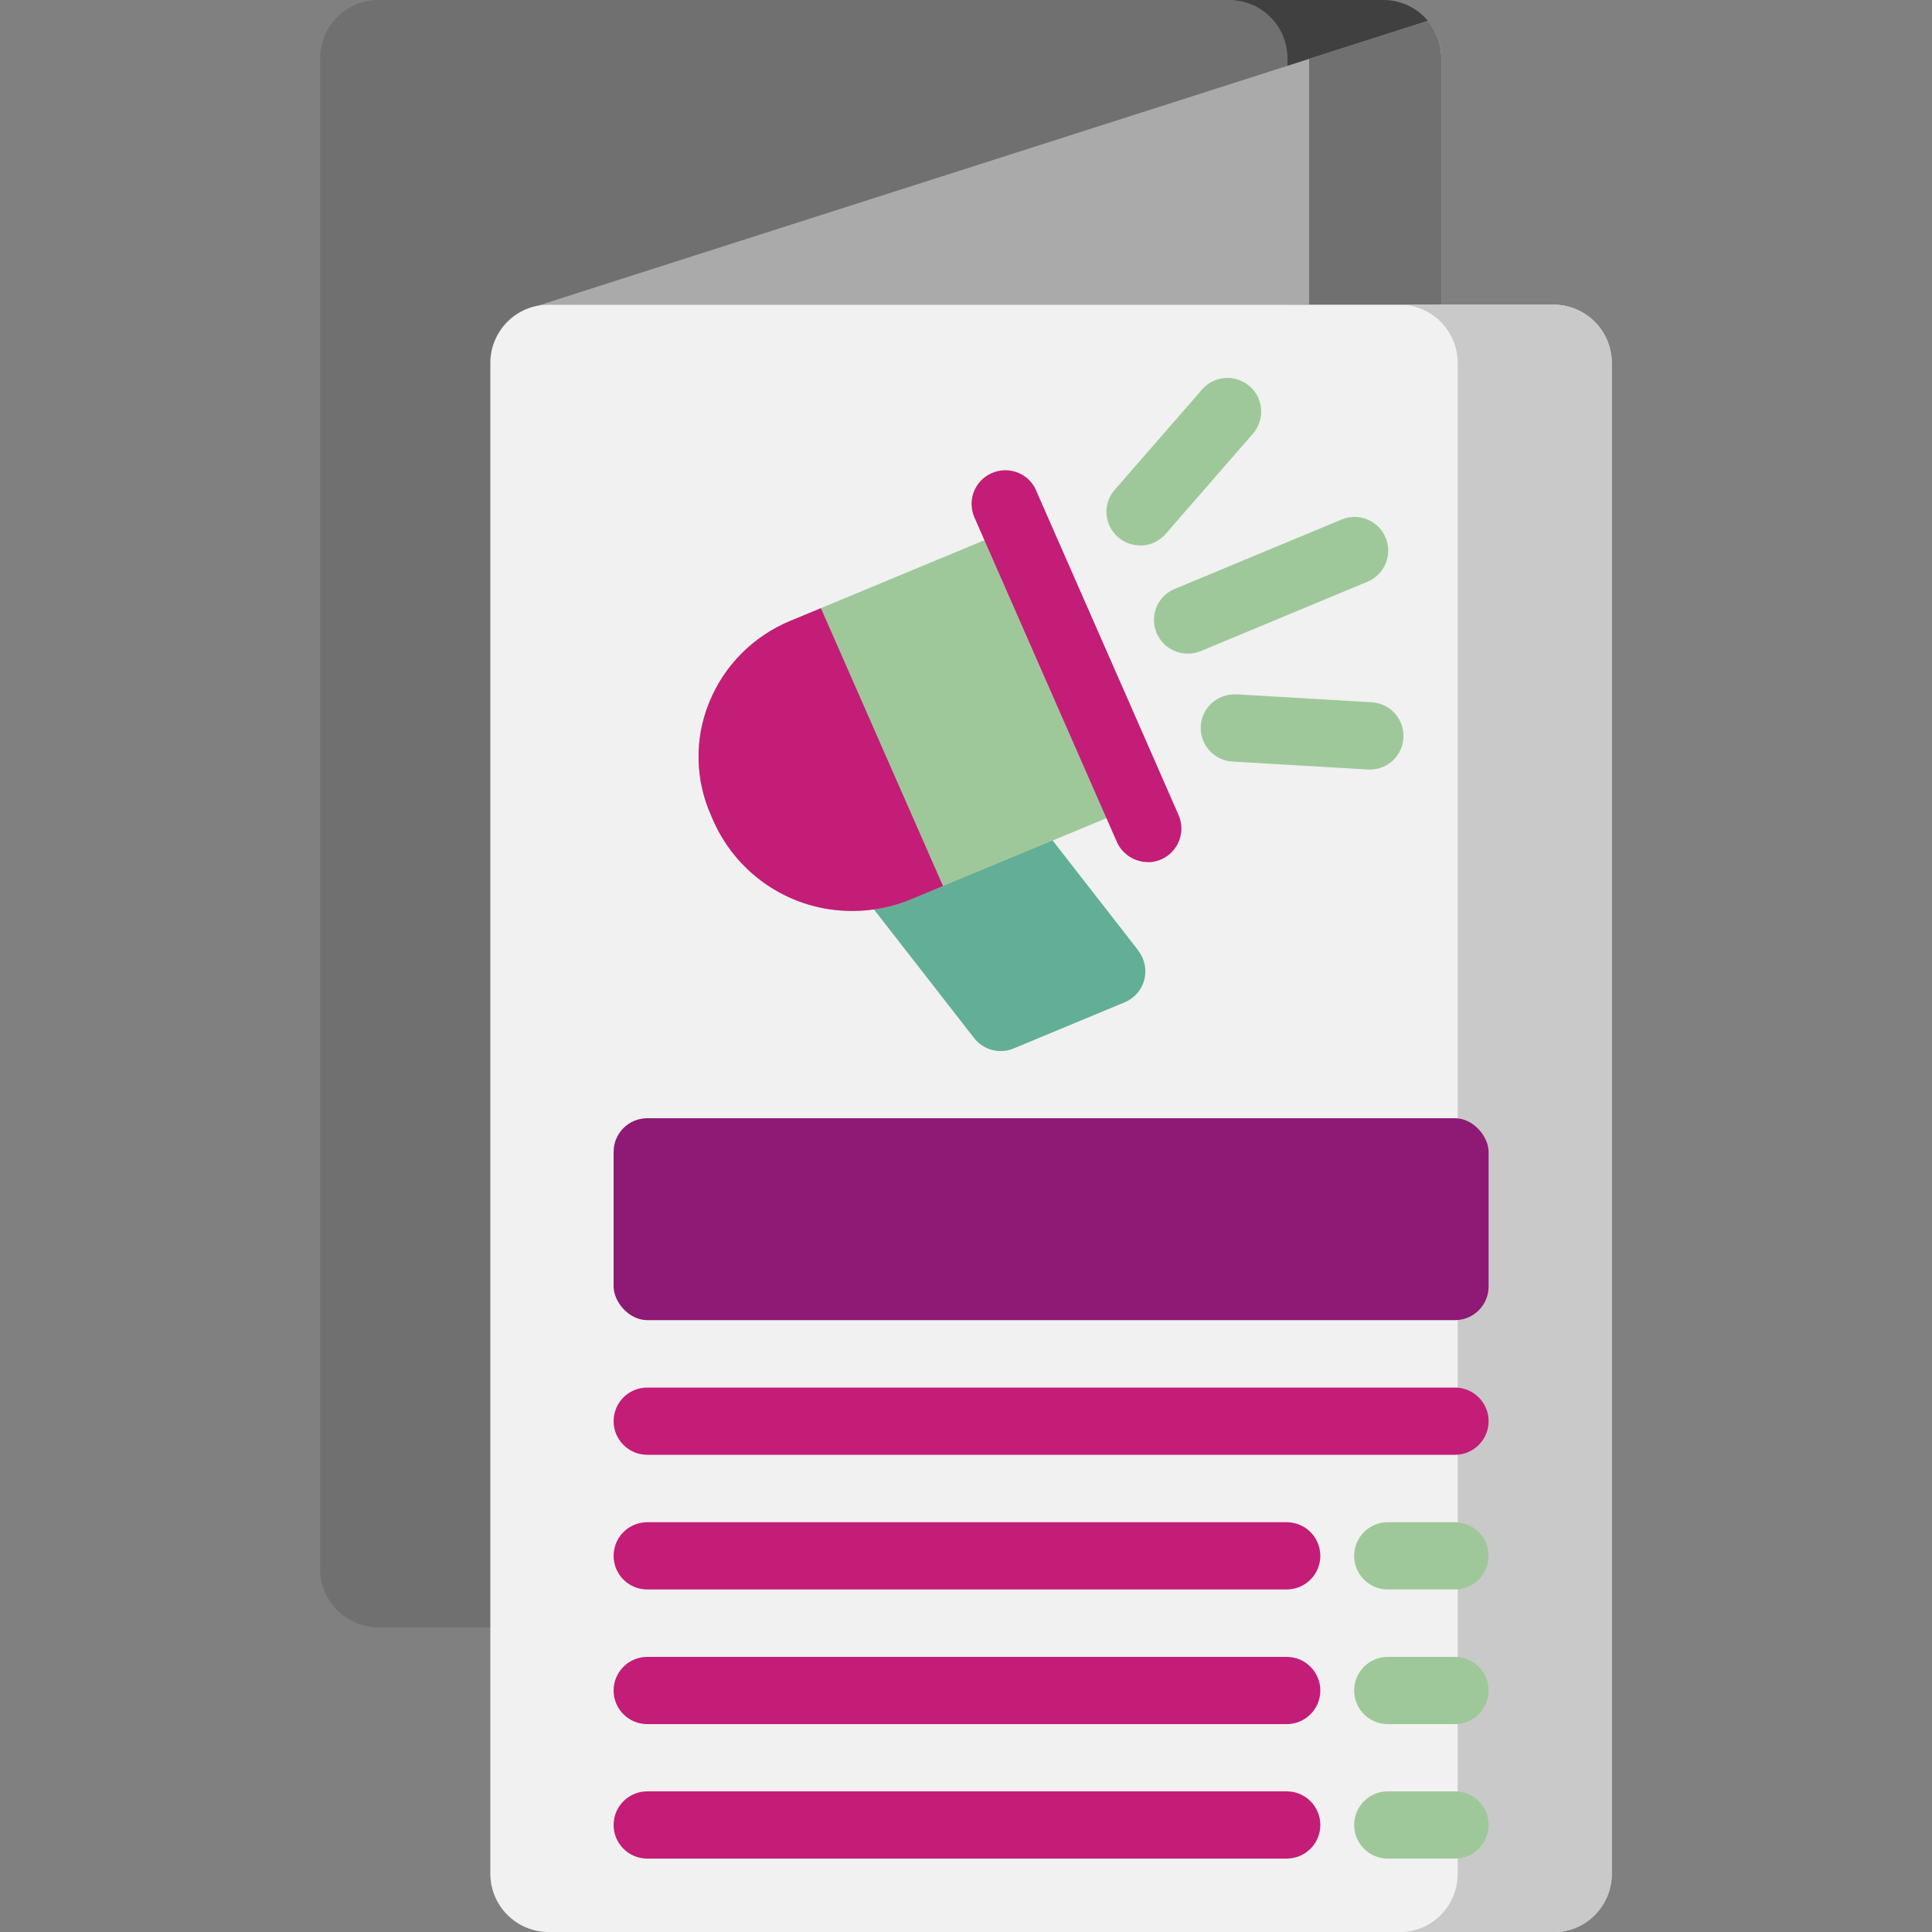
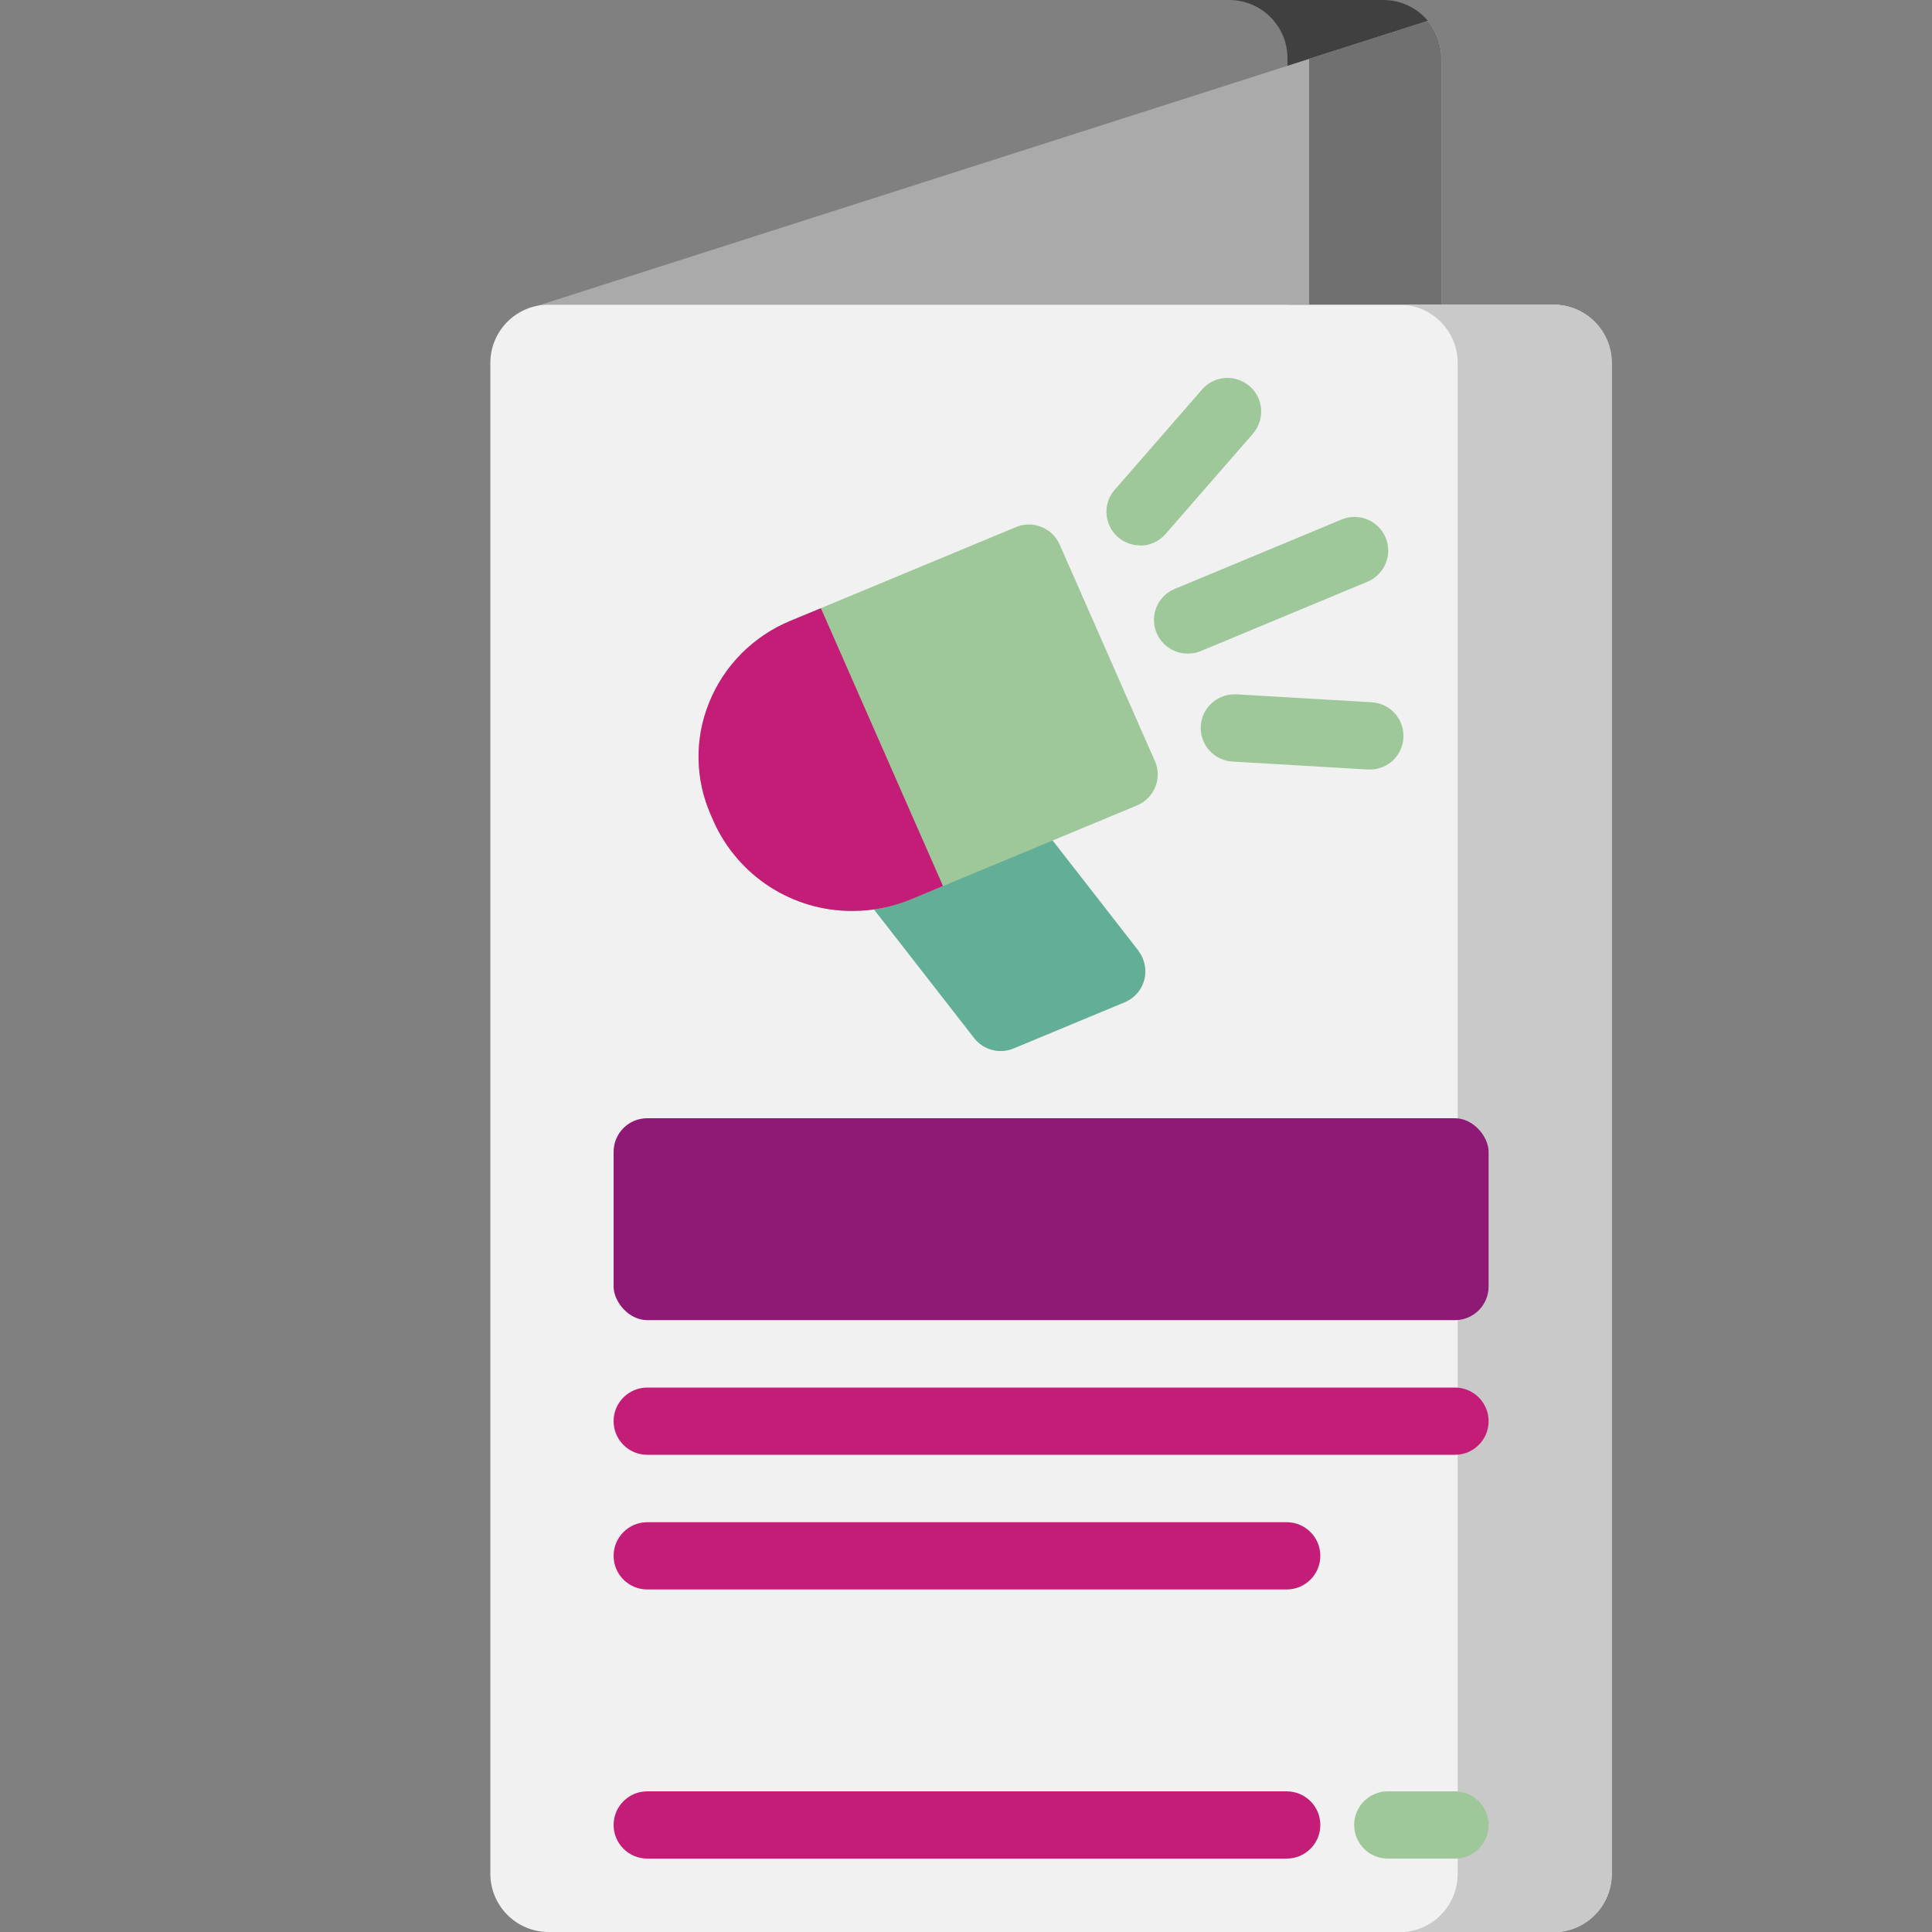
<svg xmlns="http://www.w3.org/2000/svg" id="Werbemittel_NEU" viewBox="0 0 1000 1000">
  <rect x="0" y="0" width="1000" height="1000" fill="#808080" stroke="none" />
  <defs>
    <style>      .st0 {        fill: #707070;      }      .st1 {        fill: #aaa;      }      .st2 {        fill: #8e1a75;      }      .st3 {        fill: #c9c9c9;      }      .st4 {        fill: #63ae97;      }      .st5 {        fill: #9fc89a;      }      .st6 {        fill: #f0f1f0;      }      .st7 {        fill: #404040;      }      .st8 {        fill: #c31d77;      }    </style>
  </defs>
-   <path class="st0" d="M716,842.3H195.9c-16.7,0-30.2-13.5-30.2-30.2V30.2c0-16.7,13.5-30.2,30.2-30.2h520c16.7,0,30.2,13.5,30.2,30.2v782c0,16.7-13.5,30.2-30.2,30.2Z" />
  <path class="st7" d="M716,0h-79.8c16.7,0,30.2,13.5,30.2,30.2v782c0,16.7-13.5,30.2-30.2,30.2h79.8c16.7,0,30.2-13.5,30.2-30.2V30.2C746.1,13.5,732.6,0,716,0Z" />
  <path class="st1" d="M277.4,158.5c2.1-.5,4.4-.8,6.7-.8h462.1V30.2c0-7.4-2.7-14.2-7.1-19.4l-461.6,147.7Z" />
  <path class="st0" d="M739,10.8l-61.4,19.6v127.3h68.4V30.2c0-7.4-2.7-14.2-7.1-19.4Z" />
  <path class="st6" d="M804.1,1000H284c-16.7,0-30.2-13.5-30.2-30.2V187.9c0-16.7,13.5-30.2,30.2-30.2h520c16.7,0,30.2,13.5,30.2,30.2v782c0,16.7-13.5,30.2-30.2,30.2Z" />
  <path class="st3" d="M804.1,157.7h-79.8c16.7,0,30.2,13.5,30.2,30.2v782c0,16.7-13.5,30.2-30.2,30.2h79.8c16.7,0,30.2-13.5,30.2-30.2V187.9c0-16.7-13.5-30.2-30.2-30.2h0Z" />
  <g>
    <g>
      <path class="st4" d="M589.2,492l-58.4-75c-4.8-6.2-13.2-8.4-20.4-5.4l-50.4,20.9c-1.5.7-3.1,1.2-4.7,1.6-9.4,2.1-15.3,11.5-13.1,20.8.6,2.5,1.7,4.8,3.2,6.9l58.8,75.5c4.8,6.2,13.2,8.4,20.4,5.4l57.5-23.9c8.9-3.7,13.1-13.8,9.4-22.7-.6-1.5-1.4-2.8-2.4-4.1h0Z" />
      <path class="st5" d="M614.7,338.3c-9.6,0-17.4-7.8-17.4-17.4,0-7.1,4.2-13.4,10.8-16.1l86.3-35.9c8.9-3.7,19.1.5,22.8,9.4,3.7,8.9-.5,19.1-9.4,22.8h0l-86.3,35.9c-2.1.9-4.4,1.3-6.7,1.3h0Z" />
      <path class="st5" d="M590.1,282.3c-9.6,0-17.4-7.8-17.4-17.4,0-4.2,1.5-8.3,4.3-11.4l45.2-51.9c6.3-7.3,17.3-8,24.6-1.7,7.3,6.3,8,17.3,1.7,24.6l-45.2,51.9c-3.3,3.8-8.1,6-13.1,6h0Z" />
      <path class="st5" d="M709.1,398.3c-.3,0-.7,0-1,0l-69.8-4.1c-9.6-.3-17.1-8.4-16.8-18,.3-9.6,8.4-17.1,18-16.8.3,0,.5,0,.8,0l69.8,4.1c9.6.6,16.9,8.9,16.3,18.5-.6,9.2-8.1,16.3-17.3,16.3Z" />
    </g>
    <rect class="st2" x="317.6" y="578.8" width="452.9" height="104.5" rx="17.4" ry="17.4" />
    <path class="st8" d="M753.1,718.2h-418.1c-9.6,0-17.4,7.8-17.4,17.4s7.8,17.4,17.4,17.4h418.1c9.6,0,17.4-7.8,17.4-17.4s-7.8-17.4-17.4-17.4Z" />
    <path class="st8" d="M666,787.9h-331c-9.6,0-17.4,7.8-17.4,17.4s7.8,17.4,17.4,17.4h331c9.6,0,17.4-7.8,17.4-17.4s-7.8-17.4-17.4-17.4Z" />
-     <path class="st8" d="M666,857.6h-331c-9.6,0-17.4,7.8-17.4,17.4s7.8,17.4,17.4,17.4h331c9.6,0,17.4-7.8,17.4-17.4s-7.8-17.4-17.4-17.4Z" />
    <path class="st8" d="M666,927.2h-331c-9.6,0-17.4,7.8-17.4,17.4s7.8,17.4,17.4,17.4h331c9.6,0,17.4-7.8,17.4-17.4s-7.8-17.4-17.4-17.4Z" />
-     <path class="st5" d="M753.1,787.9h-34.8c-9.6,0-17.4,7.8-17.4,17.4s7.8,17.4,17.4,17.4h34.8c9.6,0,17.4-7.8,17.4-17.4s-7.8-17.4-17.4-17.4Z" />
-     <path class="st5" d="M753.1,857.6h-34.8c-9.6,0-17.4,7.8-17.4,17.4s7.8,17.4,17.4,17.4h34.8c9.6,0,17.4-7.8,17.4-17.4s-7.8-17.4-17.4-17.4Z" />
    <path class="st5" d="M753.1,927.2h-34.8c-9.6,0-17.4,7.8-17.4,17.4s7.8,17.4,17.4,17.4h34.8c9.6,0,17.4-7.8,17.4-17.4s-7.8-17.4-17.4-17.4Z" />
    <path class="st5" d="M597.7,393.8l-49.2-111.9c-3.8-8.7-13.9-12.7-22.6-9.1l-116.7,48.5c-19.2,7.9-34.5,23.2-42.2,42.5-7.6,18.7-7.2,39.7,1,58.2l1.4,3.2c12.7,28.3,40.9,46.5,72,46.3,10.4,0,20.8-2.1,30.4-6.1l116.7-48.5c8.9-3.7,13.1-13.9,9.4-22.8,0-.1,0-.2-.1-.3h0Z" />
    <path class="st8" d="M471.8,465.4l16.3-6.8-63.2-143.8-15.7,6.5c-19.2,7.9-34.5,23.2-42.2,42.5-7.6,18.7-7.2,39.7,1,58.2l1.4,3.2c12.7,28.3,40.9,46.5,72,46.3,10.4,0,20.8-2.1,30.4-6.1Z" />
-     <path class="st8" d="M594.1,446.2c-6.9,0-13.2-4.1-16-10.4l-73.7-167.9c-3.9-8.8,0-19.1,8.9-23,8.8-3.9,19.1,0,23,8.9,0,0,0,0,0,.1l73.7,167.9c3.9,8.8-.1,19.1-8.9,23-2.2,1-4.6,1.5-7,1.5h0Z" />
  </g>
</svg>